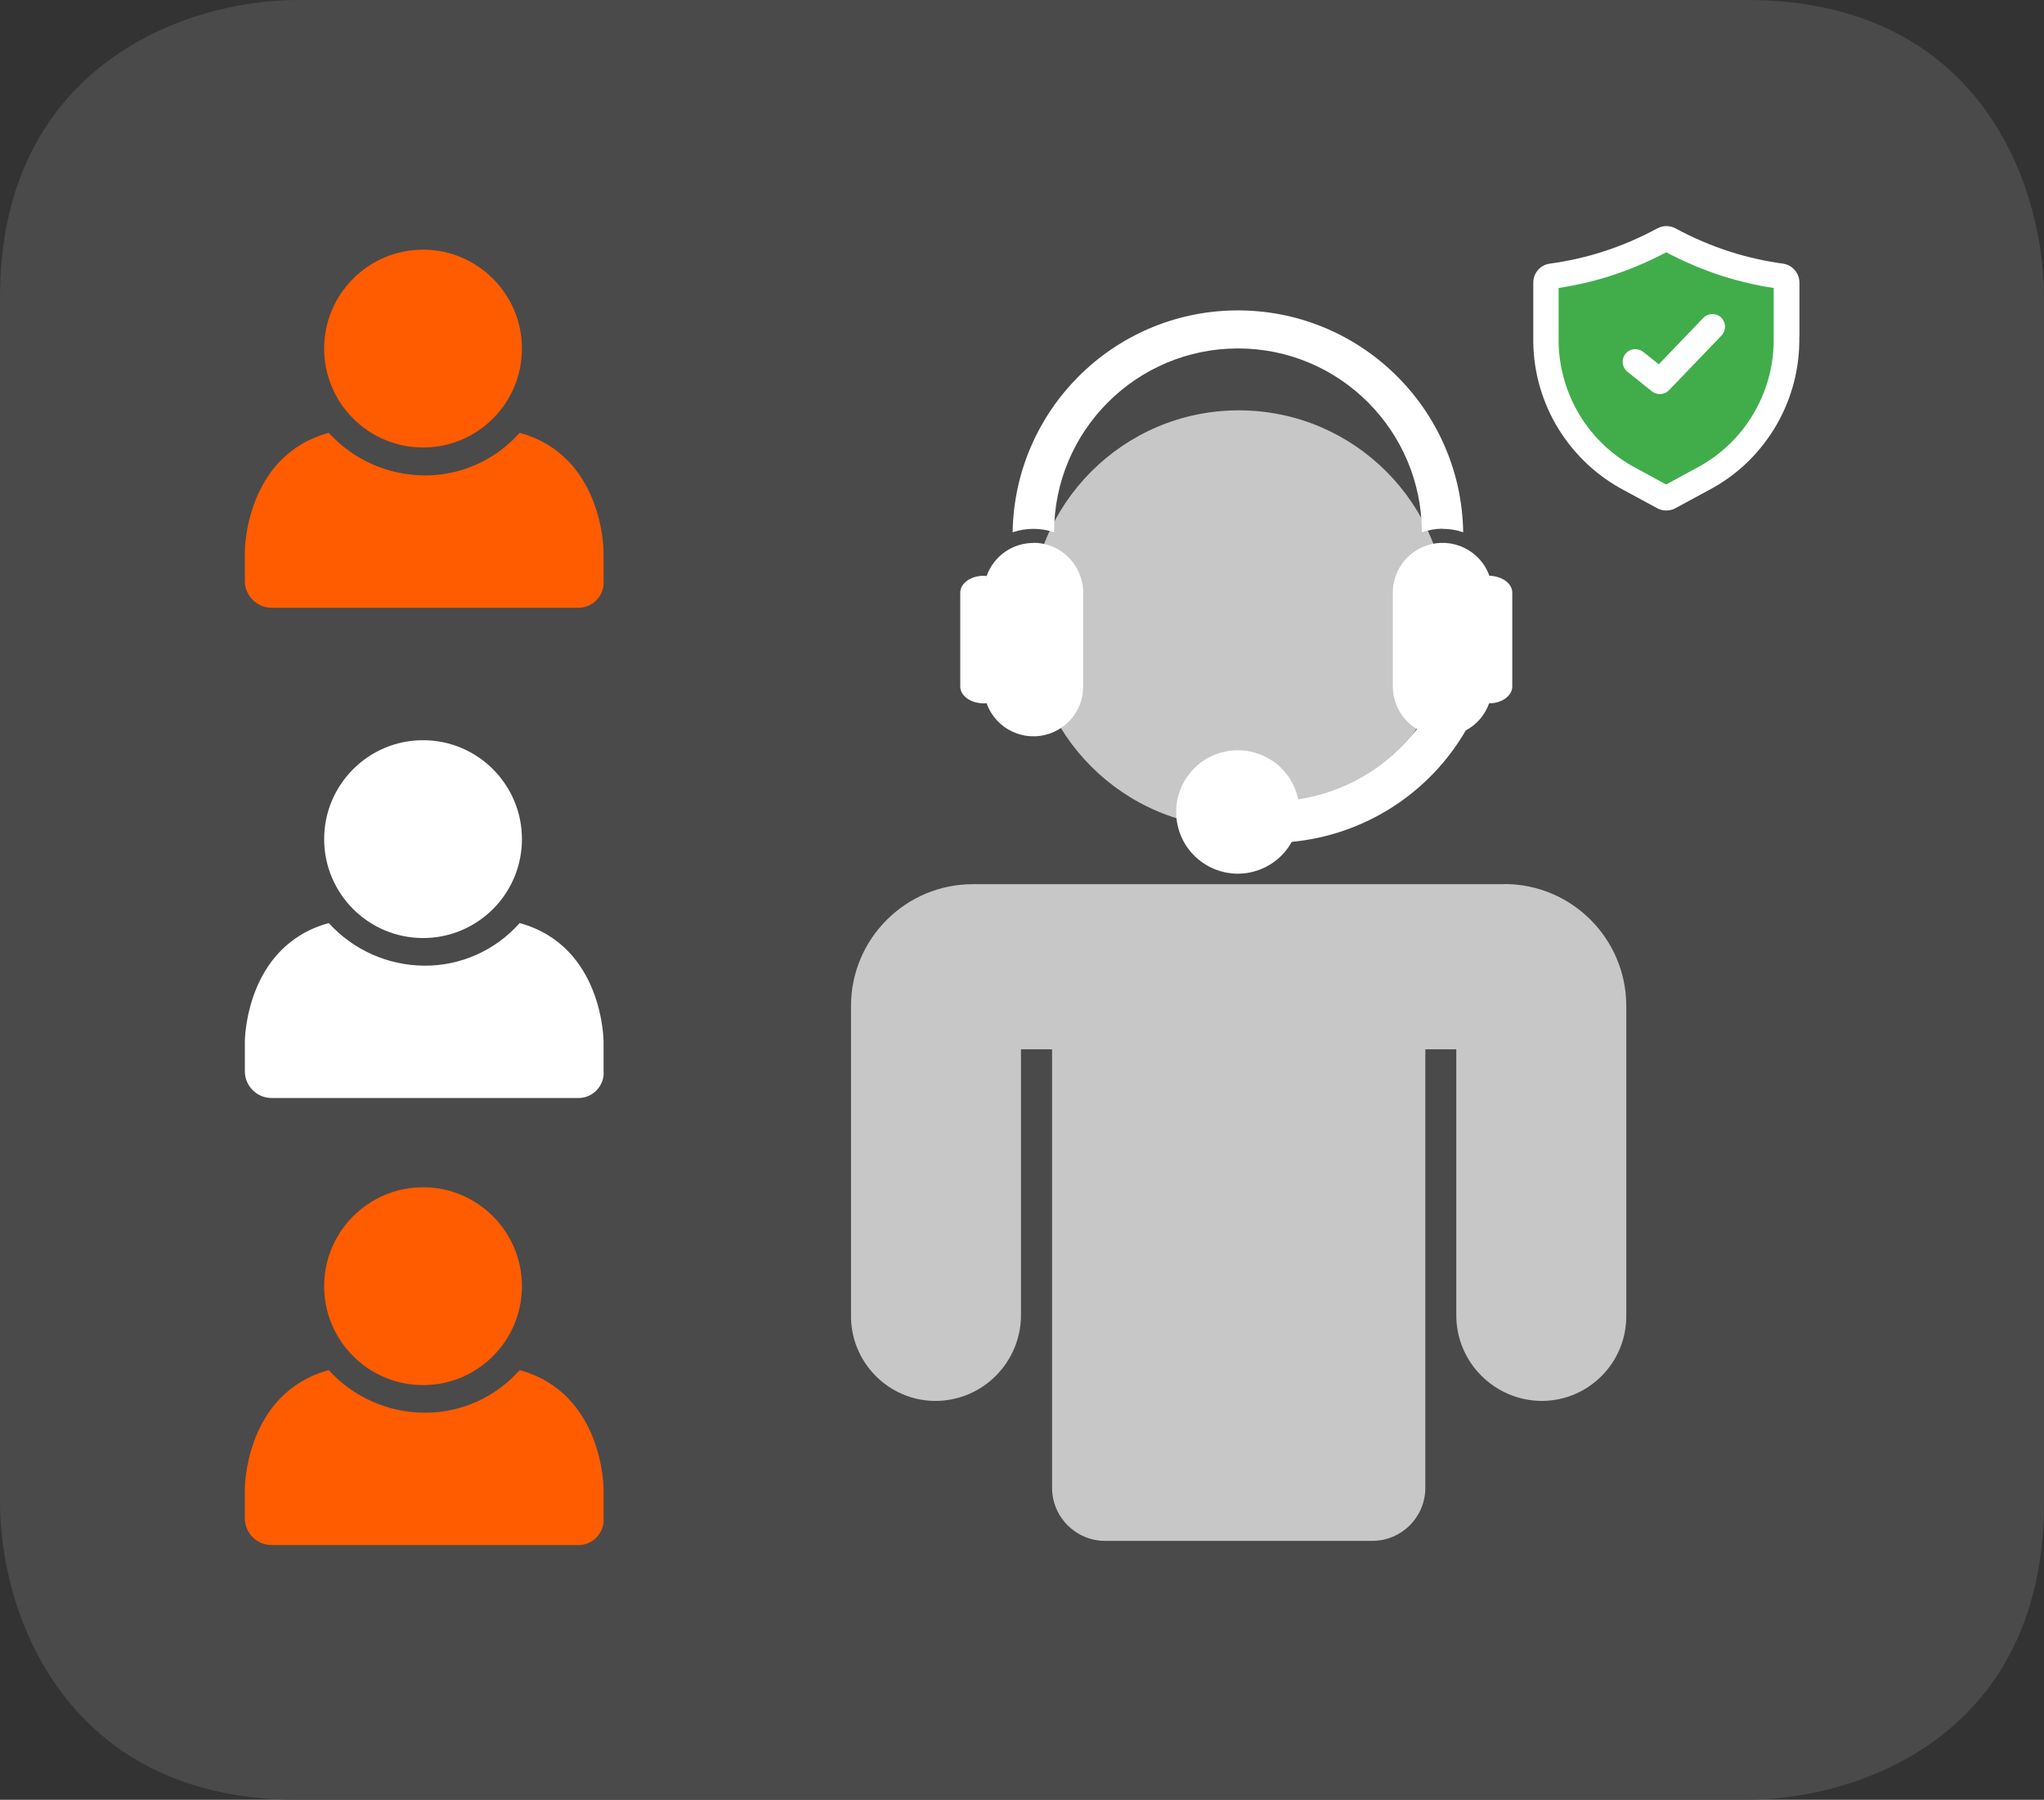
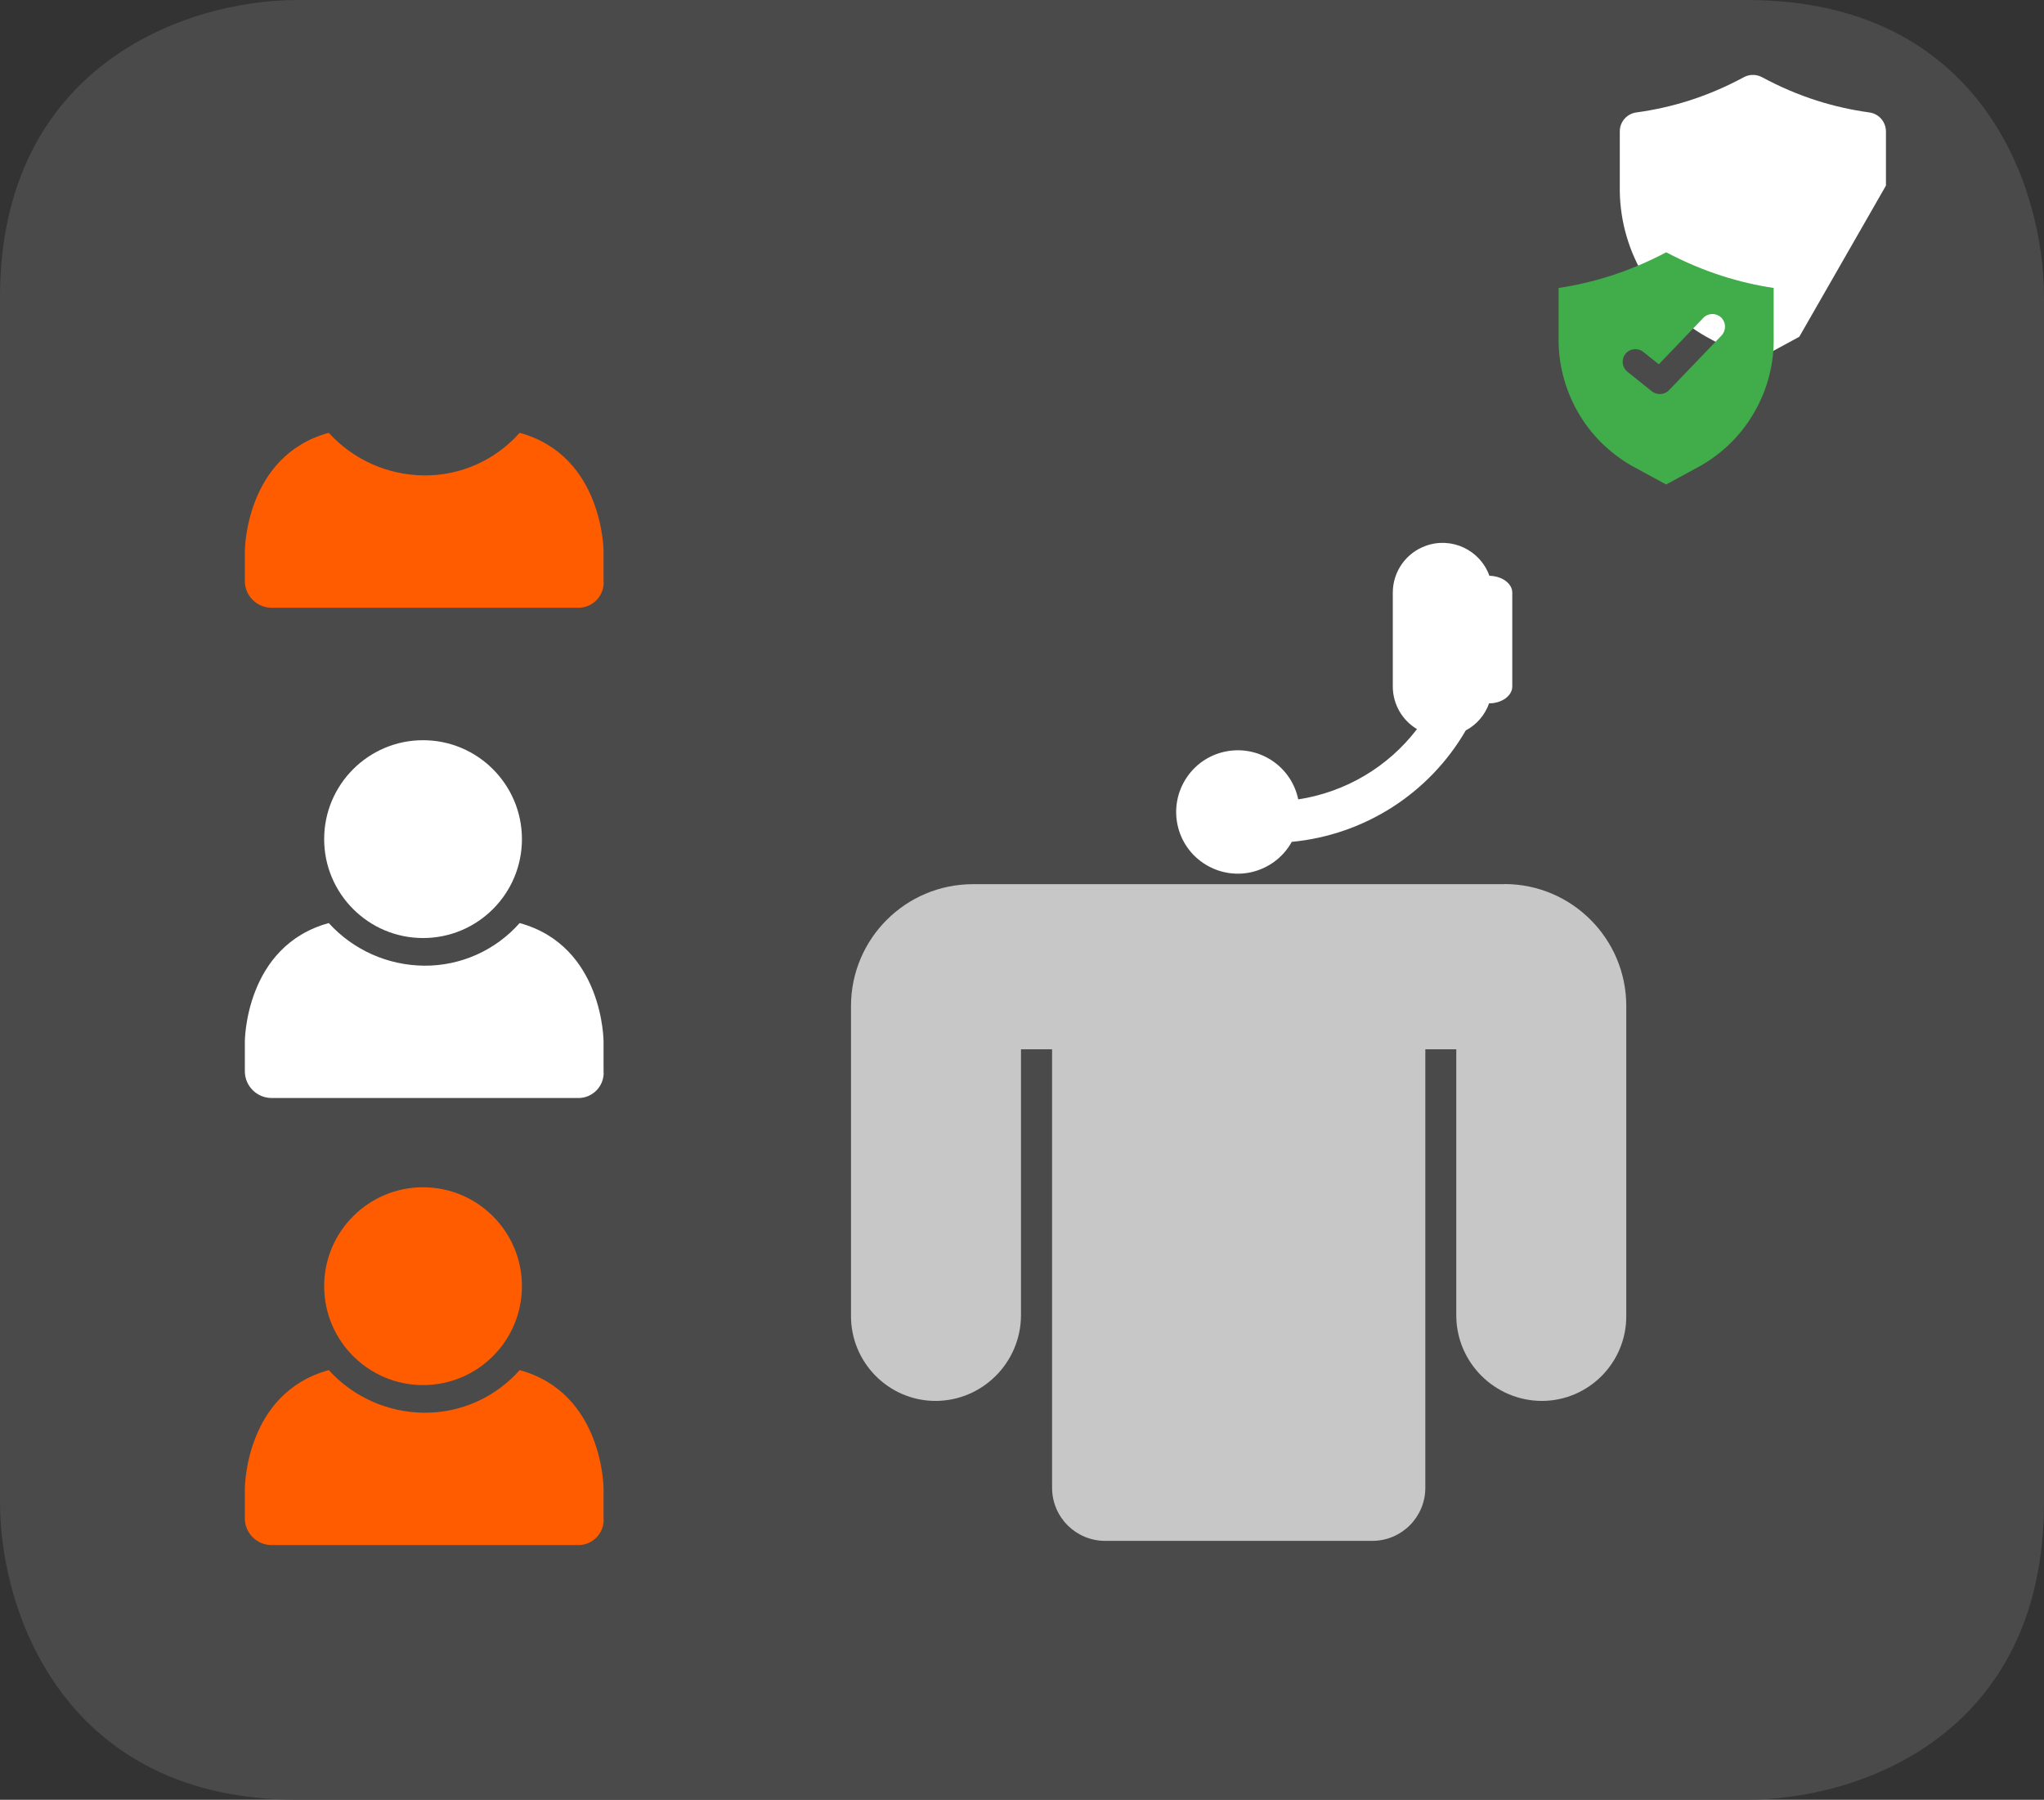
<svg xmlns="http://www.w3.org/2000/svg" id="Layer_1" version="1.1" viewBox="0 0 142 125">
  <rect x="0" y="0" width="142" height="125" fill="#333333" stroke="none" />
  <defs>
    <style>
      .st0 {
        fill: #c7c7c7;
      }

      .st1 {
        fill: #ff5c00;
      }

      .st2 {
        fill: #fff;
      }

      .st3 {
        fill: #40ad4a;
      }

      .st4 {
        fill: #4a4a4a;
      }
    </style>
  </defs>
  <path class="st4" d="M121.35,0H20.66C12.91,0,0,4.56,0,20.66v83.68c0,7.75,4.56,20.66,20.66,20.66h100.69c7.75,0,20.65-4.41,20.65-20.66V20.66c0-7.75-4.4-20.66-20.65-20.66" />
  <g>
-     <path class="st0" d="M100.56,42.99c0,8.01-6.49,14.5-14.49,14.5-8.01,0-14.5-6.49-14.5-14.49,0-8.01,6.49-14.5,14.49-14.5h0c8.01,0,14.49,6.49,14.49,14.49" />
    <path class="st0" d="M104.54,61.41h-36.97c-4.66.01-8.44,3.79-8.45,8.45v21.49c-.03,3.25,2.58,5.92,5.83,5.95h.03c3.28,0,5.94-2.67,5.95-5.95v-18.47h2.16v30.45c0,2.04,1.65,3.69,3.69,3.69h18.55c2.04,0,3.69-1.65,3.69-3.69v-30.45h2.15v18.47c0,3.28,2.67,5.94,5.95,5.95,3.25-.01,5.88-2.66,5.86-5.92v-21.53c-.01-4.66-3.79-8.44-8.45-8.45" />
-     <path class="st2" d="M71.79,37.71c-1.46,0-2.76.92-3.25,2.3-.07,0-.13-.02-.2-.02-.9,0-1.63.52-1.63,1.17v6.52c0,.65.73,1.17,1.63,1.17.07,0,.14,0,.2-.01.64,1.8,2.61,2.74,4.41,2.1,1.38-.49,2.3-1.79,2.3-3.26v-6.52c0-1.91-1.55-3.46-3.46-3.46" />
-     <path class="st2" d="M100.22,36.73c.49,0,.97.08,1.43.24-.13-8.64-7.25-15.54-15.89-15.41-8.46.13-15.28,6.96-15.41,15.41.93-.32,1.95-.32,2.88,0,0-7.06,5.73-12.77,12.78-12.77,7.05,0,12.76,5.72,12.77,12.77.46-.16.95-.25,1.44-.25" />
    <path class="st2" d="M103.47,39.99c-.64-1.79-2.62-2.73-4.42-2.08-1.37.49-2.29,1.79-2.29,3.25v6.52c0,1.21.64,2.34,1.68,2.96-2.01,2.63-4.97,4.38-8.25,4.88-.48-2.32-2.75-3.8-5.07-3.32-2.32.48-3.8,2.76-3.32,5.07.48,2.32,2.76,3.8,5.07,3.32,1.22-.26,2.27-1.03,2.87-2.12,5.05-.48,9.55-3.36,12.09-7.74.76-.4,1.33-1.07,1.62-1.88.89,0,1.61-.53,1.61-1.17v-6.52c0-.64-.72-1.16-1.61-1.17" />
    <path class="st1" d="M29.39,96.2c3.8,0,6.87-3.08,6.87-6.87s-3.08-6.87-6.87-6.87-6.87,3.08-6.87,6.87,3.08,6.87,6.87,6.87" />
    <path class="st1" d="M41.93,105.55h0v-2.16s0-6.63-5.83-8.23c-1.68,1.9-4.1,2.98-6.63,2.96-2.53-.02-4.93-1.09-6.63-2.96-5.83,1.6-5.83,8.23-5.83,8.23v2.08c.01,1.01.83,1.83,1.84,1.84h21.41c.94-.04,1.68-.82,1.68-1.76" />
    <path class="st2" d="M29.39,65.15c3.8,0,6.87-3.08,6.87-6.87s-3.08-6.87-6.87-6.87-6.87,3.08-6.87,6.87,3.08,6.87,6.87,6.87" />
    <path class="st2" d="M41.93,74.5h0v-2.16s0-6.63-5.83-8.23c-1.68,1.9-4.1,2.98-6.63,2.96-2.53-.02-4.93-1.09-6.63-2.96-5.83,1.6-5.83,8.23-5.83,8.23v2.08c.01,1.01.83,1.83,1.84,1.84h21.41c.94-.04,1.68-.82,1.68-1.76" />
-     <path class="st1" d="M29.39,31.08c3.8,0,6.87-3.08,6.87-6.87s-3.08-6.87-6.87-6.87-6.87,3.08-6.87,6.87,3.08,6.87,6.87,6.87" />
    <path class="st1" d="M41.93,40.44h0v-2.15s0-6.63-5.83-8.23c-1.68,1.9-4.1,2.98-6.63,2.96-2.53-.02-4.93-1.09-6.63-2.96-5.83,1.6-5.83,8.23-5.83,8.23v2.08c.01,1.01.83,1.83,1.84,1.84h21.41c.94-.04,1.68-.82,1.68-1.76" />
-     <path class="st2" d="M125,23.39c.04,2.13-.5,4.23-1.56,6.08-1.06,1.85-2.59,3.38-4.45,4.42l-2.6,1.41c-.39.21-.87.21-1.26,0l-2.6-1.41c-1.86-1.05-3.39-2.58-4.45-4.42-1.06-1.85-1.6-3.95-1.56-6.08v-3.77c0-.66.49-1.22,1.15-1.31,1.24-.17,2.46-.44,3.65-.82,1.32-.42,2.6-.97,3.82-1.63h0s0,0,0,0c.39-.21.86-.21,1.26,0,1.22.66,2.5,1.21,3.82,1.63,1.19.38,2.41.65,3.64.82.66.09,1.14.65,1.15,1.31v3.77Z" />
+     <path class="st2" d="M125,23.39l-2.6,1.41c-.39.21-.87.21-1.26,0l-2.6-1.41c-1.86-1.05-3.39-2.58-4.45-4.42-1.06-1.85-1.6-3.95-1.56-6.08v-3.77c0-.66.49-1.22,1.15-1.31,1.24-.17,2.46-.44,3.65-.82,1.32-.42,2.6-.97,3.82-1.63h0s0,0,0,0c.39-.21.86-.21,1.26,0,1.22.66,2.5,1.21,3.82,1.63,1.19.38,2.41.65,3.64.82.66.09,1.14.65,1.15,1.31v3.77Z" />
    <path class="st3" d="M119.6,23.3l-3.65,3.8h0c-.32.33-.83.36-1.19.08l-1.7-1.36c-.38-.31-.44-.86-.14-1.24.3-.38.86-.44,1.24-.14l1.08.86,3.09-3.22h0c.34-.35.89-.36,1.24-.03.35.34.36.89.03,1.25M115.76,17.52c-1.25.66-2.56,1.22-3.91,1.65-1.16.37-2.36.65-3.57.83v3.39c-.04,1.81.42,3.6,1.31,5.18.89,1.58,2.2,2.88,3.77,3.78l2.39,1.3,2.39-1.3h0c1.58-.9,2.88-2.2,3.77-3.78.9-1.58,1.35-3.37,1.31-5.18v-3.39c-1.21-.18-2.4-.46-3.56-.83-1.35-.43-2.66-.99-3.91-1.65" />
  </g>
</svg>